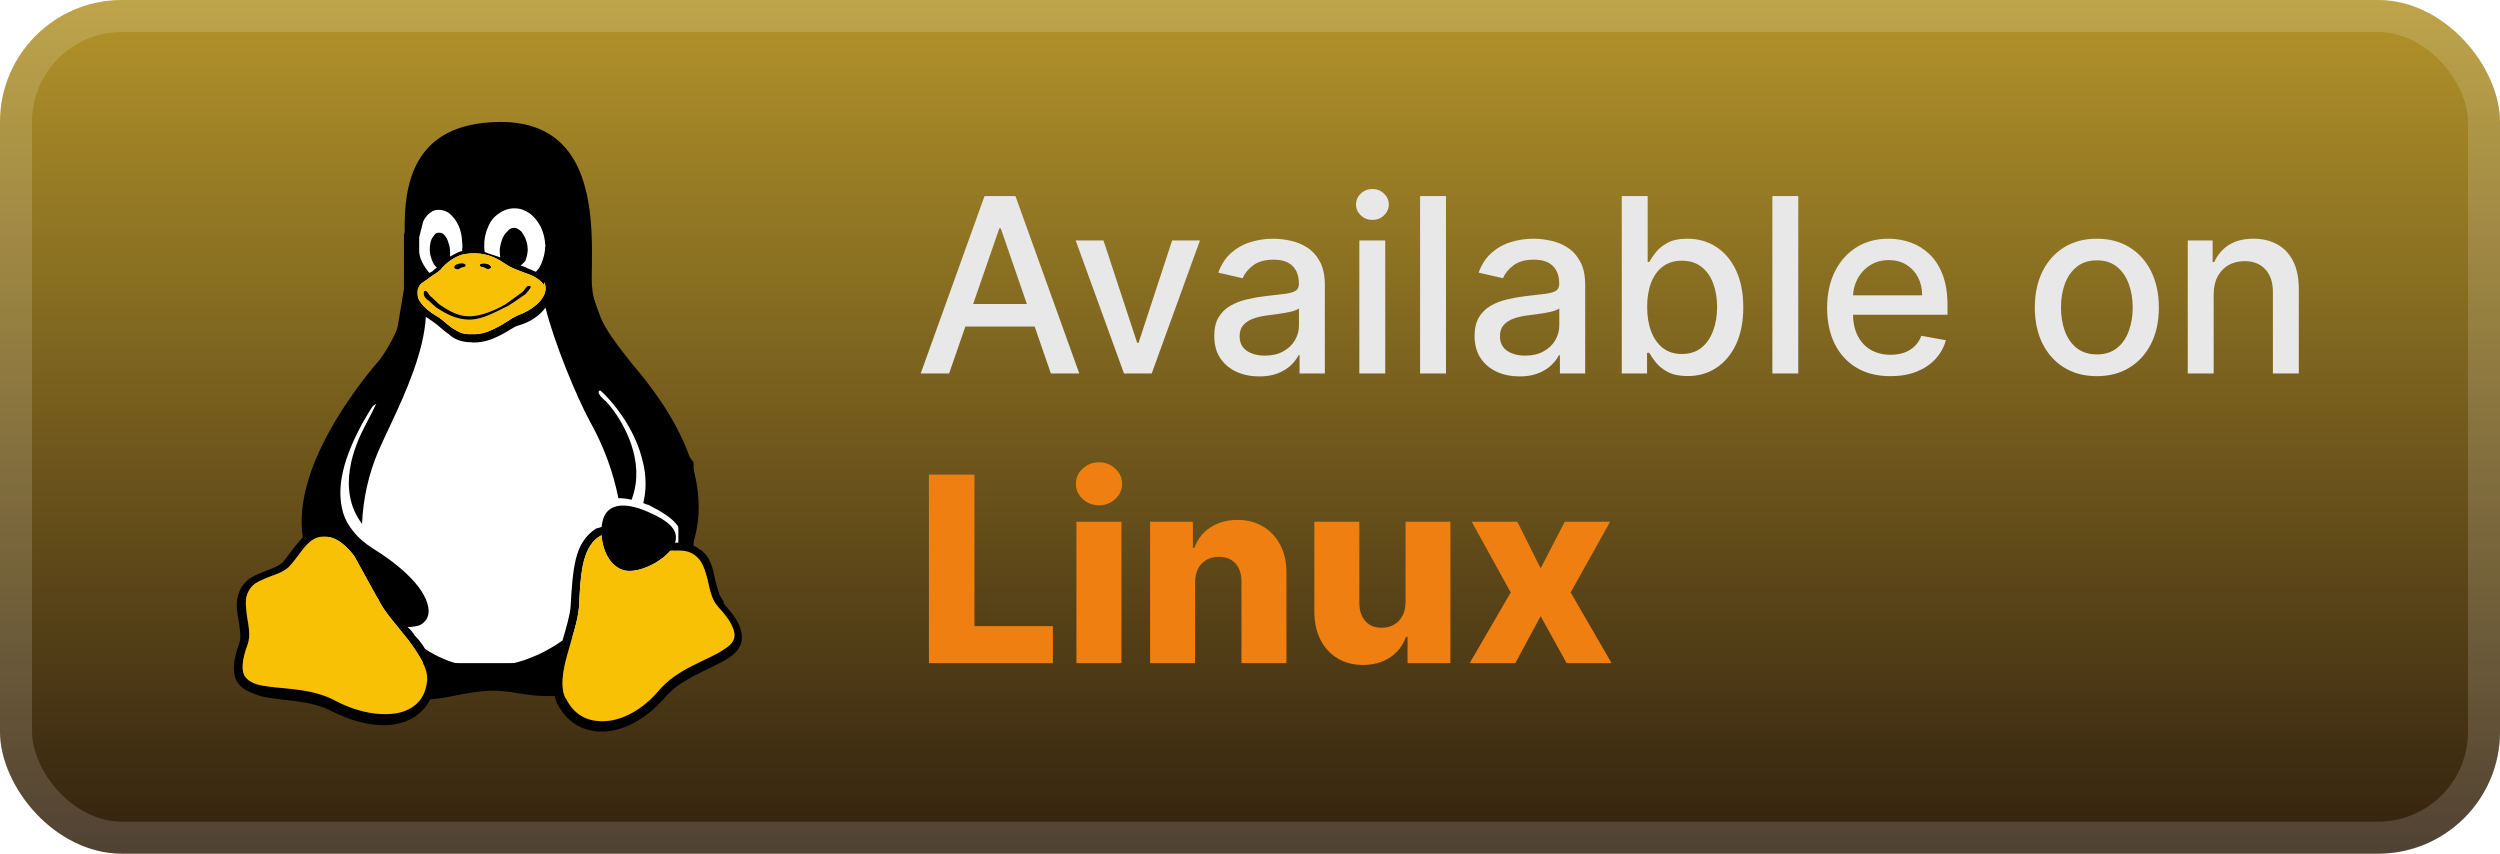
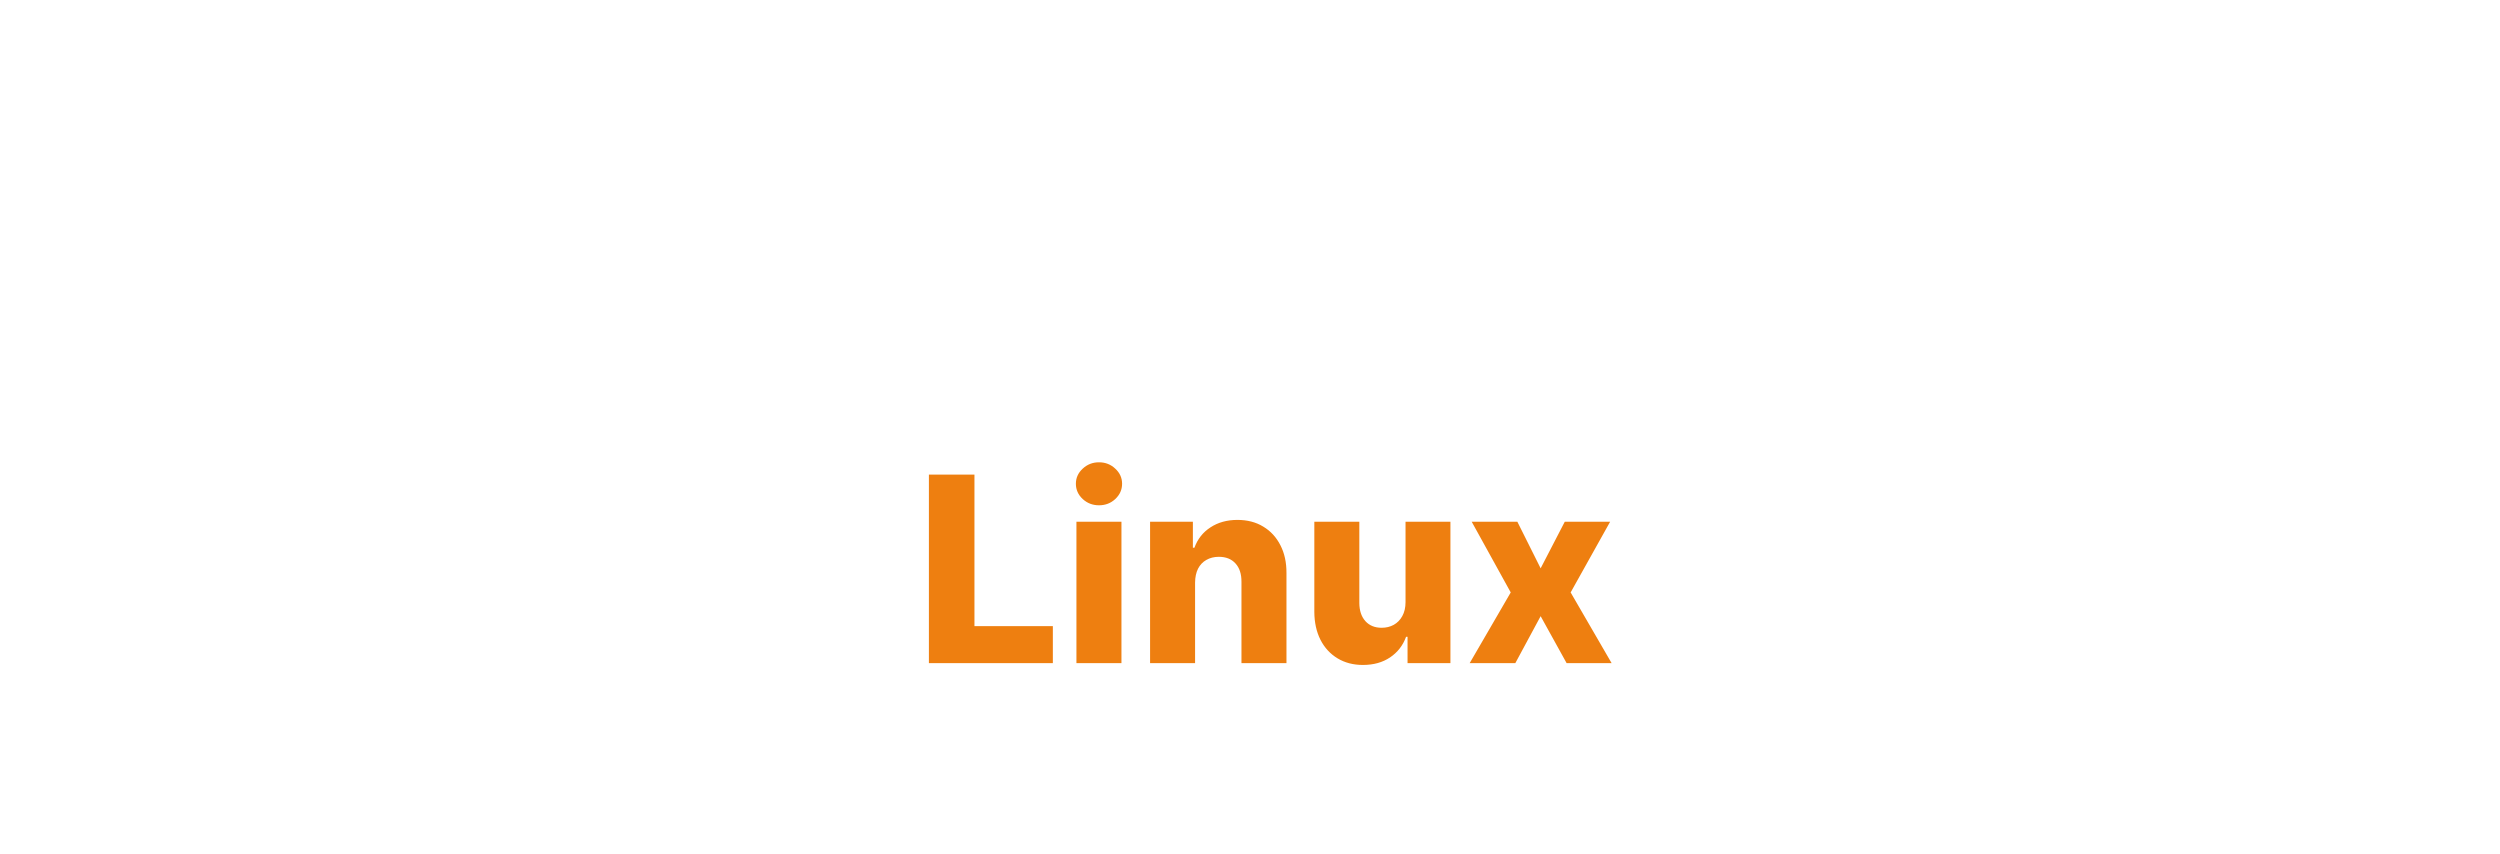
<svg xmlns="http://www.w3.org/2000/svg" width="164" height="56" viewBox="0 0 164 56" fill="none">
-   <rect width="164" height="56" rx="8" fill="url(#paint0_linear_1_50)" />
  <rect x="1.05" y="1.05" width="161.9" height="53.9" rx="6.95" stroke="white" stroke-opacity="0.15" stroke-width="2.1" />
  <g filter="url(#filter0_d_1_50)">
    <g clip-path="url(#clip0_1_50)">
      <path d="M35.5 44H31.5H27L24 41L21 36V32L23 27L26 25L27 19V15.5L28 11.5L35.5 11L37.5 17L40 24L45 30.5V36L42 39L35.5 44Z" fill="white" stroke="black" />
-       <path d="M30.05 17.317C30.183 17.267 30.367 17.25 30.483 17.317C30.517 17.333 30.55 17.367 30.533 17.4V17.433H30.55C30.517 17.533 30.35 17.517 30.267 17.55C30.183 17.583 30.117 17.667 30.033 17.667C29.95 17.667 29.817 17.633 29.8 17.55C29.783 17.433 29.95 17.317 30.05 17.317ZM31.75 17.55C31.667 17.517 31.5 17.533 31.483 17.433V17.4C31.467 17.367 31.5 17.333 31.517 17.317C31.661 17.258 31.822 17.258 31.967 17.317C32.067 17.317 32.233 17.433 32.217 17.55C32.2 17.633 32.067 17.65 31.983 17.65C31.9 17.65 31.833 17.583 31.75 17.55ZM28.817 19.967C29.317 20.3 29.967 20.75 30.783 20.75C31.6 20.75 32.567 20.3 33.15 19.967C33.467 19.75 33.9 19.417 34.233 19.183C34.5 18.967 34.483 18.75 34.717 18.75C34.933 18.767 34.767 18.967 34.467 19.3C34.15 19.517 33.683 19.85 33.3 20.083C32.567 20.417 31.7 20.967 30.783 20.967C29.883 20.967 29.15 20.517 28.633 20.183C28.367 19.967 28.167 19.75 28 19.633C27.733 19.417 27.767 19.083 27.883 19.083C28.067 19.1 28.1 19.3 28.217 19.417C28.383 19.517 28.583 19.75 28.817 19.967Z" fill="#F9C105" />
      <path d="M32.217 17.55C32.2 17.633 32.067 17.65 31.983 17.65C31.9 17.65 31.833 17.583 31.75 17.55C31.667 17.517 31.5 17.533 31.483 17.433V17.4C31.467 17.367 31.5 17.333 31.517 17.317C31.661 17.258 31.822 17.258 31.967 17.317C32.067 17.317 32.233 17.433 32.217 17.55Z" fill="black" />
      <path d="M39.717 26.3V27.833H38.8C39.632 29.351 40.228 30.986 40.567 32.683C40.817 32.667 41.117 32.717 41.433 32.783C41.567 32.433 41.65 32.083 41.7 31.733C42.017 29.417 40.55 27.15 39.717 26.3ZM39.717 26.3V27.833H38.8C39.632 29.351 40.228 30.986 40.567 32.683C40.817 32.667 41.117 32.717 41.433 32.783C41.567 32.433 41.65 32.083 41.7 31.733C42.017 29.417 40.55 27.15 39.717 26.3ZM47.467 39.583V39.433L47.45 39.417C47.167 39.083 47.033 38.533 46.883 37.883C46.75 37.217 46.583 36.567 46.05 36.133C45.95 36.05 45.85 36.033 45.733 35.917C45.638 35.854 45.53 35.814 45.417 35.8C45.883 34.433 45.933 33.05 45.7 31.733C45.583 31.017 45.383 30.317 45.117 29.65C44.217 27.3 42.65 25.25 41.45 23.85C40.833 23.067 40.2 22.283 39.717 21.45C39.167 20.5 38.8 19.483 38.817 18.233C38.85 15.917 39 12.3 37.367 10.05C36.5 8.833 35.083 8 32.85 8C32.583 8 32.317 8.017 32.033 8.033C29.917 8.2 28.6 8.967 27.783 10.05C25.867 12.583 26.767 16.783 26.7 18.533C26.567 20.35 26.2 21.783 24.933 23.567C24.417 24.167 23.817 24.9 23.233 25.733C22.117 27.3 21 29.167 20.35 31.1C19.933 32.35 19.7 33.633 19.817 34.867L19.867 35.25C19.8 35.3 19.733 35.367 19.683 35.467C19.233 35.917 18.917 36.467 18.567 36.867C18.217 37.2 17.75 37.317 17.217 37.533C16.683 37.767 16.1 37.983 15.767 38.667C15.6 38.983 15.533 39.333 15.533 39.667C15.533 40 15.583 40.35 15.633 40.567C15.733 41.233 15.833 41.783 15.7 42.183C15.283 43.317 15.233 44.1 15.517 44.667C15.817 45.217 16.417 45.433 17.1 45.667C18.467 46 20.317 45.883 21.783 46.667C23.333 47.433 24.933 47.783 26.183 47.45C27.083 47.25 27.833 46.667 28.233 45.867C28.317 45.867 28.383 45.867 28.467 45.85C29.4 45.8 30.433 45.417 32.033 45.317C32.483 45.283 32.967 45.333 33.5 45.4C34.35 45.533 35.317 45.717 36.383 45.65C36.417 45.867 36.483 45.967 36.567 46.2H36.583C37.233 47.5 38.45 48.083 39.75 47.983C41.05 47.883 42.433 47.1 43.567 45.817C44.617 44.533 46.4 44 47.567 43.3C48.15 42.983 48.633 42.533 48.667 41.883C48.7 41.217 48.333 40.533 47.467 39.583ZM34.5 15.733C34.433 15.517 34.333 15.4 34.2 15.183C34.05 15.067 33.917 14.95 33.75 14.95H33.717C33.567 14.95 33.417 15 33.283 15.183C33.117 15.333 33 15.517 32.933 15.733C32.85 15.95 32.8 16.167 32.783 16.4V16.433C32.783 16.583 32.8 16.733 32.817 16.883C32.483 16.767 32.083 16.65 31.8 16.533C31.783 16.433 31.767 16.317 31.767 16.217V16.183C31.75 15.733 31.833 15.3 32.017 14.9C32.15 14.533 32.4 14.217 32.733 14C33.033 13.783 33.383 13.667 33.733 13.667H33.767C34.117 13.667 34.433 13.783 34.75 14C35.067 14.233 35.3 14.55 35.483 14.9C35.667 15.317 35.75 15.65 35.767 16.1C35.767 16.067 35.783 16.033 35.783 16V16.167C35.767 16.167 35.767 16.15 35.767 16.133C35.767 16.517 35.667 16.917 35.517 17.283C35.433 17.483 35.317 17.683 35.15 17.833C35.1 17.8 35.05 17.783 35 17.767C34.833 17.683 34.667 17.65 34.517 17.55C34.401 17.494 34.277 17.454 34.15 17.433C34.233 17.333 34.4 17.217 34.467 17.1C34.55 16.883 34.6 16.667 34.617 16.433V16.4C34.617 16.183 34.583 15.95 34.5 15.733ZM27.567 15C27.65 14.667 27.817 14.367 28.05 14.1C28.267 13.883 28.483 13.767 28.75 13.767H28.8C29.047 13.77 29.286 13.852 29.483 14C29.733 14.217 29.933 14.483 30.067 14.767C30.217 15.1 30.3 15.433 30.317 15.883C30.333 16 30.333 16.083 30.333 16.167C30.333 16.233 30.333 16.283 30.317 16.333V16.467C30.274 16.484 30.229 16.495 30.183 16.5C29.917 16.6 29.717 16.733 29.517 16.833C29.533 16.7 29.533 16.55 29.517 16.4V16.367C29.5 16.15 29.45 16.033 29.383 15.817C29.328 15.646 29.23 15.491 29.1 15.367C29.057 15.33 29.006 15.302 28.952 15.285C28.897 15.267 28.84 15.261 28.783 15.267H28.75C28.633 15.267 28.533 15.333 28.45 15.483C28.333 15.617 28.267 15.767 28.233 15.933C28.2 16.117 28.183 16.3 28.2 16.483V16.517C28.217 16.733 28.267 16.85 28.333 17.067C28.417 17.283 28.5 17.4 28.617 17.517C28.633 17.533 28.65 17.55 28.667 17.55C28.55 17.65 28.483 17.667 28.383 17.783C28.315 17.838 28.235 17.878 28.15 17.9C27.983 17.683 27.833 17.467 27.7 17.217C27.533 16.867 27.45 16.5 27.433 16.117C27.4 15.733 27.45 15.35 27.567 15ZM27.75 18.517C28.117 18.283 28.383 18.05 28.567 17.95C28.733 17.833 28.8 17.783 28.85 17.733H28.867C29.15 17.383 29.6 16.95 30.267 16.717C30.5 16.667 30.767 16.617 31.067 16.617C31.617 16.617 32.3 16.717 33.1 17.283C33.6 17.617 33.983 17.733 34.883 18.067C35.317 18.283 35.567 18.5 35.7 18.733V18.5C35.817 18.75 35.817 19.033 35.717 19.283C35.517 19.817 34.85 20.367 33.933 20.7C33.467 20.917 33.083 21.25 32.617 21.467C32.15 21.7 31.633 21.967 30.917 21.917C30.661 21.938 30.404 21.898 30.167 21.8C29.967 21.7 29.783 21.6 29.617 21.483C29.283 21.25 29 20.917 28.583 20.7C27.9 20.283 27.533 19.833 27.417 19.517C27.3 19.067 27.417 18.733 27.75 18.517ZM28.017 44.617C27.917 45.85 27.2 46.517 26.117 46.767C25.017 46.983 23.55 46.767 22.067 46C20.45 45.1 18.5 45.217 17.267 44.983C16.633 44.883 16.233 44.65 16.033 44.317C15.85 43.983 15.85 43.317 16.25 42.267C16.45 41.7 16.3 41 16.2 40.4C16.117 39.733 16.067 39.217 16.283 38.833C16.55 38.267 16.95 38.167 17.433 37.933C17.933 37.717 18.517 37.6 18.983 37.167V37.15C19.417 36.7 19.733 36.15 20.117 35.75C20.433 35.417 20.75 35.2 21.233 35.2H21.25C21.333 35.2 21.417 35.2 21.517 35.217C22.15 35.317 22.7 35.783 23.233 36.467L24.767 39.25H24.783C25.183 40.133 26.05 41.033 26.783 41.983C27.517 42.983 28.083 43.867 28.017 44.6V44.617ZM33.5 43.55C31.85 43.933 30.1 43.817 28.467 42.917C28.267 42.817 28.067 42.7 27.883 42.567C27.7 42.25 27.467 41.95 27.2 41.683C27.077 41.474 26.919 41.288 26.733 41.133C27.05 41.133 27.317 41.083 27.533 41.017C27.767 40.9 27.967 40.7 28.05 40.467C28.233 40.017 28.05 39.3 27.467 38.517C26.883 37.75 25.9 36.867 24.467 35.983C23.917 35.633 23.5 35.267 23.183 34.867C22.867 34.483 22.65 34.083 22.517 33.667C22.25 32.767 22.283 31.85 22.5 30.917C22.75 29.817 23.25 28.75 23.733 27.833C24.067 27.25 24.383 26.733 24.65 26.317C24.817 26.2 24.7 26.517 24 27.833L23.95 27.933C23.283 29.183 22.033 32.1 23.75 34.367C23.817 32.717 24.183 31.083 24.833 29.567C25.05 29.067 25.333 28.483 25.633 27.833C26.617 25.75 27.817 23.05 27.933 20.783C28.017 20.85 28.3 21.017 28.417 21.117C28.783 21.35 29.067 21.683 29.417 21.9C29.767 22.233 30.217 22.45 30.9 22.45C30.967 22.467 31.017 22.467 31.083 22.467C31.767 22.467 32.317 22.25 32.767 22.017C33.25 21.8 33.633 21.467 34 21.35H34.017C34.8 21.133 35.417 20.683 35.783 20.183C36.383 22.55 37.8 25.983 38.7 27.65C39.585 29.218 40.215 30.917 40.567 32.683C40.817 32.667 41.117 32.717 41.433 32.783C41.567 32.433 41.65 32.083 41.7 31.733C42.017 29.417 40.55 27.15 39.717 26.3C39.667 26.267 39.617 26.217 39.583 26.183C39.217 25.85 39.2 25.617 39.383 25.617C39.5 25.717 39.6 25.817 39.717 25.933C40.65 26.9 41.733 28.45 42.15 30.217C42.283 30.7 42.35 31.217 42.35 31.733C42.35 32.15 42.3 32.583 42.2 33C42.3 33.05 42.417 33.1 42.533 33.117C44.283 34 44.917 34.667 44.617 35.667V35.6H44.283C44.533 34.817 43.983 34.217 42.483 33.567C40.95 32.9 39.717 33 39.5 34.333C39.483 34.4 39.483 34.45 39.467 34.567C39.35 34.6 39.233 34.65 39.117 34.667C38.4 35.117 38 35.783 37.783 36.65C37.567 37.533 37.5 38.567 37.433 39.767C37.4 40.317 37.15 41.167 36.9 42.017C35.883 42.733 34.733 43.283 33.5 43.55ZM47.333 42.7C46.283 43.367 44.4 43.883 43.2 45.317C42.15 46.55 40.883 47.217 39.767 47.3C38.65 47.383 37.683 46.967 37.117 45.8H37.1C36.75 45.133 36.9 44.083 37.2 42.983C37.5 41.867 37.917 40.733 37.983 39.817C38.033 38.633 38.1 37.6 38.3 36.8C38.517 36.017 38.833 35.467 39.383 35.15L39.467 35.117C39.517 36.117 40.033 37.183 40.95 37.417C41.933 37.633 43.367 36.85 43.967 36.133L44.317 36.117C44.85 36.1 45.3 36.133 45.75 36.567C46.1 36.9 46.267 37.45 46.417 38.033C46.567 38.7 46.683 39.333 47.1 39.8C47.933 40.683 48.2 41.317 48.183 41.7C48.15 42.15 47.867 42.367 47.333 42.7ZM39.717 26.3V27.833H38.8C39.632 29.351 40.228 30.986 40.567 32.683C40.817 32.667 41.117 32.717 41.433 32.783C41.567 32.433 41.65 32.083 41.7 31.733C42.017 29.417 40.55 27.15 39.717 26.3Z" fill="black" />
      <path d="M35.7 18.5V18.733C35.567 18.5 35.317 18.283 34.883 18.067C33.983 17.733 33.6 17.617 33.1 17.283C32.3 16.717 31.617 16.617 31.067 16.617C30.767 16.617 30.5 16.667 30.267 16.717C29.6 16.95 29.15 17.383 28.867 17.733H28.85C28.8 17.783 28.733 17.833 28.567 17.95C28.383 18.05 28.117 18.283 27.75 18.517C27.417 18.733 27.3 19.067 27.417 19.517C27.533 19.833 27.9 20.283 28.583 20.7C29 20.917 29.283 21.25 29.617 21.483C29.783 21.6 29.967 21.7 30.167 21.8C30.4 21.9 30.65 21.933 30.917 21.917C31.633 21.967 32.15 21.7 32.617 21.467C33.083 21.25 33.467 20.917 33.933 20.7C34.85 20.367 35.517 19.817 35.717 19.283C35.817 19.033 35.817 18.75 35.7 18.5ZM31.483 17.4C31.467 17.367 31.5 17.333 31.517 17.317C31.661 17.258 31.822 17.258 31.967 17.317C32.067 17.317 32.233 17.433 32.217 17.55C32.2 17.633 32.067 17.65 31.983 17.65C31.9 17.65 31.833 17.583 31.75 17.55C31.667 17.517 31.5 17.533 31.483 17.433V17.4ZM30.05 17.317C30.183 17.267 30.367 17.25 30.483 17.317C30.517 17.333 30.55 17.367 30.533 17.4V17.433H30.55C30.517 17.533 30.35 17.517 30.267 17.55C30.183 17.583 30.117 17.667 30.033 17.667C29.95 17.667 29.817 17.633 29.8 17.55C29.783 17.433 29.95 17.317 30.05 17.317ZM34.467 19.3C34.15 19.517 33.683 19.85 33.3 20.083C32.567 20.417 31.7 20.967 30.783 20.967C29.883 20.967 29.15 20.517 28.633 20.183C28.367 19.967 28.167 19.75 28 19.633C27.733 19.417 27.767 19.083 27.883 19.083C28.067 19.1 28.1 19.3 28.217 19.417C28.383 19.517 28.583 19.75 28.817 19.967C29.317 20.3 29.967 20.75 30.783 20.75C31.6 20.75 32.567 20.3 33.15 19.967C33.467 19.75 33.9 19.417 34.233 19.183C34.5 18.967 34.483 18.75 34.717 18.75C34.933 18.767 34.767 18.967 34.467 19.3ZM48.183 41.7C48.15 42.15 47.867 42.367 47.333 42.7C46.283 43.367 44.4 43.883 43.2 45.317C42.15 46.55 40.883 47.217 39.767 47.3C38.65 47.383 37.683 46.967 37.117 45.8H37.1C36.75 45.133 36.9 44.083 37.2 42.983C37.5 41.867 37.917 40.733 37.983 39.817C38.033 38.633 38.1 37.6 38.3 36.8C38.517 36.017 38.833 35.467 39.383 35.15L39.467 35.117C39.517 36.117 40.033 37.183 40.95 37.417C41.933 37.633 43.367 36.85 43.967 36.133L44.317 36.117C44.85 36.1 45.3 36.133 45.75 36.567C46.1 36.9 46.267 37.45 46.417 38.033C46.567 38.7 46.683 39.333 47.1 39.8C47.933 40.683 48.2 41.317 48.183 41.7ZM28.017 44.6V44.617C27.917 45.85 27.2 46.517 26.117 46.767C25.017 46.983 23.55 46.767 22.067 46C20.45 45.1 18.5 45.217 17.267 44.983C16.633 44.883 16.233 44.65 16.033 44.317C15.85 43.983 15.85 43.317 16.25 42.267C16.45 41.7 16.3 41 16.2 40.4C16.117 39.733 16.067 39.217 16.283 38.833C16.55 38.267 16.95 38.167 17.433 37.933C17.933 37.717 18.517 37.6 18.983 37.167V37.15C19.417 36.7 19.733 36.15 20.117 35.75C20.433 35.417 20.75 35.2 21.233 35.2H21.25C21.333 35.2 21.417 35.2 21.517 35.217C22.15 35.317 22.7 35.783 23.233 36.467L24.767 39.25H24.783C25.183 40.133 26.05 41.033 26.783 41.983C27.517 42.983 28.083 43.867 28.017 44.6Z" fill="#F9C105" />
      <path d="M30.55 17.433C30.517 17.533 30.35 17.517 30.267 17.55C30.183 17.583 30.117 17.667 30.033 17.667C29.95 17.667 29.817 17.633 29.8 17.55C29.783 17.433 29.95 17.317 30.05 17.317C30.183 17.267 30.367 17.25 30.483 17.317C30.517 17.333 30.55 17.367 30.533 17.4V17.433H30.55ZM34.467 19.3C34.15 19.517 33.683 19.85 33.3 20.083C32.567 20.417 31.7 20.967 30.783 20.967C29.883 20.967 29.15 20.517 28.633 20.183C28.367 19.967 28.167 19.75 28 19.633C27.733 19.417 27.767 19.083 27.883 19.083C28.067 19.1 28.1 19.3 28.217 19.417C28.383 19.517 28.583 19.75 28.817 19.967C29.317 20.3 29.967 20.75 30.783 20.75C31.6 20.75 32.567 20.3 33.15 19.967C33.467 19.75 33.9 19.417 34.233 19.183C34.5 18.967 34.483 18.75 34.717 18.75C34.933 18.767 34.767 18.967 34.467 19.3Z" fill="black" />
    </g>
  </g>
  <g filter="url(#filter1_d_1_50)">
-     <path d="M62.261 24.5H60.398L64.585 12.864H66.614L70.801 24.5H68.938L65.648 14.977H65.557L62.261 24.5ZM62.574 19.943H68.619V21.42H62.574V19.943ZM78.717 15.773L75.552 24.5H73.734L70.564 15.773H72.388L74.598 22.489H74.689L76.893 15.773H78.717ZM82.604 24.693C82.051 24.693 81.551 24.591 81.104 24.386C80.657 24.178 80.302 23.877 80.041 23.483C79.784 23.089 79.655 22.606 79.655 22.034C79.655 21.542 79.749 21.136 79.939 20.818C80.128 20.5 80.384 20.248 80.706 20.062C81.028 19.877 81.388 19.737 81.785 19.642C82.183 19.547 82.588 19.475 83.001 19.426C83.524 19.366 83.948 19.316 84.274 19.278C84.6 19.237 84.837 19.17 84.984 19.079C85.132 18.989 85.206 18.841 85.206 18.636V18.597C85.206 18.1 85.066 17.716 84.785 17.443C84.509 17.17 84.096 17.034 83.547 17.034C82.975 17.034 82.524 17.161 82.195 17.415C81.869 17.665 81.643 17.943 81.518 18.25L79.922 17.886C80.111 17.356 80.388 16.928 80.751 16.602C81.119 16.273 81.541 16.034 82.018 15.886C82.496 15.735 82.998 15.659 83.524 15.659C83.873 15.659 84.242 15.701 84.632 15.784C85.026 15.864 85.393 16.011 85.734 16.227C86.079 16.443 86.361 16.752 86.581 17.153C86.801 17.551 86.91 18.068 86.91 18.704V24.5H85.251V23.307H85.183C85.073 23.526 84.909 23.742 84.689 23.954C84.469 24.167 84.187 24.343 83.842 24.483C83.498 24.623 83.085 24.693 82.604 24.693ZM82.973 23.329C83.443 23.329 83.844 23.237 84.177 23.051C84.515 22.866 84.77 22.623 84.945 22.324C85.123 22.021 85.212 21.697 85.212 21.352V20.227C85.151 20.288 85.034 20.345 84.859 20.398C84.689 20.447 84.494 20.491 84.274 20.528C84.054 20.562 83.84 20.595 83.632 20.625C83.424 20.651 83.249 20.674 83.109 20.693C82.78 20.735 82.479 20.805 82.206 20.903C81.937 21.002 81.721 21.144 81.558 21.329C81.399 21.511 81.32 21.754 81.32 22.057C81.32 22.477 81.475 22.795 81.785 23.011C82.096 23.224 82.492 23.329 82.973 23.329ZM89.173 24.5V15.773H90.872V24.5H89.173ZM90.031 14.426C89.736 14.426 89.482 14.328 89.27 14.131C89.061 13.93 88.957 13.691 88.957 13.415C88.957 13.134 89.061 12.896 89.27 12.699C89.482 12.498 89.736 12.398 90.031 12.398C90.327 12.398 90.579 12.498 90.787 12.699C90.999 12.896 91.105 13.134 91.105 13.415C91.105 13.691 90.999 13.93 90.787 14.131C90.579 14.328 90.327 14.426 90.031 14.426ZM94.856 12.864V24.5H93.158V12.864H94.856ZM99.682 24.693C99.129 24.693 98.629 24.591 98.182 24.386C97.735 24.178 97.381 23.877 97.119 23.483C96.862 23.089 96.733 22.606 96.733 22.034C96.733 21.542 96.828 21.136 97.017 20.818C97.206 20.5 97.462 20.248 97.784 20.062C98.106 19.877 98.466 19.737 98.864 19.642C99.261 19.547 99.667 19.475 100.08 19.426C100.602 19.366 101.026 19.316 101.352 19.278C101.678 19.237 101.915 19.17 102.062 19.079C102.21 18.989 102.284 18.841 102.284 18.636V18.597C102.284 18.1 102.144 17.716 101.864 17.443C101.587 17.17 101.174 17.034 100.625 17.034C100.053 17.034 99.602 17.161 99.273 17.415C98.947 17.665 98.722 17.943 98.597 18.25L97 17.886C97.189 17.356 97.466 16.928 97.829 16.602C98.197 16.273 98.619 16.034 99.097 15.886C99.574 15.735 100.076 15.659 100.602 15.659C100.951 15.659 101.32 15.701 101.71 15.784C102.104 15.864 102.472 16.011 102.812 16.227C103.157 16.443 103.439 16.752 103.659 17.153C103.879 17.551 103.989 18.068 103.989 18.704V24.5H102.33V23.307H102.261C102.151 23.526 101.987 23.742 101.767 23.954C101.547 24.167 101.265 24.343 100.92 24.483C100.576 24.623 100.163 24.693 99.682 24.693ZM100.051 23.329C100.521 23.329 100.922 23.237 101.256 23.051C101.593 22.866 101.848 22.623 102.023 22.324C102.201 22.021 102.29 21.697 102.29 21.352V20.227C102.229 20.288 102.112 20.345 101.937 20.398C101.767 20.447 101.572 20.491 101.352 20.528C101.133 20.562 100.919 20.595 100.71 20.625C100.502 20.651 100.328 20.674 100.187 20.693C99.858 20.735 99.557 20.805 99.284 20.903C99.015 21.002 98.799 21.144 98.636 21.329C98.477 21.511 98.398 21.754 98.398 22.057C98.398 22.477 98.553 22.795 98.864 23.011C99.174 23.224 99.57 23.329 100.051 23.329ZM106.388 24.5V12.864H108.087V17.188H108.189C108.287 17.006 108.429 16.795 108.615 16.557C108.801 16.318 109.058 16.11 109.388 15.932C109.717 15.75 110.153 15.659 110.695 15.659C111.399 15.659 112.028 15.837 112.581 16.193C113.134 16.549 113.568 17.062 113.882 17.733C114.2 18.403 114.359 19.21 114.359 20.153C114.359 21.097 114.202 21.905 113.888 22.579C113.573 23.25 113.142 23.767 112.592 24.131C112.043 24.491 111.416 24.67 110.712 24.67C110.181 24.67 109.748 24.581 109.41 24.403C109.077 24.225 108.816 24.017 108.626 23.778C108.437 23.54 108.291 23.328 108.189 23.142H108.047V24.5H106.388ZM108.053 20.136C108.053 20.75 108.142 21.288 108.32 21.75C108.498 22.212 108.755 22.574 109.092 22.835C109.429 23.093 109.842 23.222 110.331 23.222C110.839 23.222 111.263 23.087 111.604 22.818C111.945 22.545 112.202 22.176 112.376 21.71C112.554 21.244 112.643 20.72 112.643 20.136C112.643 19.561 112.556 19.044 112.382 18.585C112.212 18.127 111.954 17.765 111.609 17.5C111.268 17.235 110.842 17.102 110.331 17.102C109.839 17.102 109.422 17.229 109.081 17.483C108.744 17.737 108.488 18.091 108.314 18.545C108.14 19 108.053 19.53 108.053 20.136ZM117.966 12.864V24.5H116.267V12.864H117.966ZM124.013 24.676C123.153 24.676 122.412 24.492 121.791 24.125C121.174 23.754 120.696 23.233 120.359 22.562C120.026 21.888 119.859 21.099 119.859 20.193C119.859 19.299 120.026 18.511 120.359 17.829C120.696 17.148 121.166 16.616 121.768 16.233C122.374 15.85 123.083 15.659 123.893 15.659C124.386 15.659 124.863 15.741 125.325 15.903C125.787 16.066 126.202 16.322 126.57 16.67C126.937 17.019 127.227 17.472 127.439 18.028C127.651 18.581 127.757 19.254 127.757 20.045V20.648H120.82V19.375H126.092C126.092 18.928 126.001 18.532 125.82 18.188C125.638 17.839 125.382 17.564 125.053 17.364C124.727 17.163 124.344 17.062 123.905 17.062C123.428 17.062 123.011 17.18 122.655 17.415C122.303 17.646 122.03 17.949 121.837 18.324C121.647 18.695 121.553 19.099 121.553 19.534V20.528C121.553 21.112 121.655 21.608 121.859 22.017C122.068 22.426 122.357 22.739 122.729 22.954C123.1 23.167 123.534 23.273 124.03 23.273C124.352 23.273 124.645 23.227 124.91 23.136C125.176 23.042 125.405 22.901 125.598 22.716C125.791 22.53 125.939 22.301 126.041 22.028L127.649 22.318C127.52 22.792 127.289 23.206 126.956 23.562C126.626 23.915 126.212 24.189 125.712 24.386C125.215 24.579 124.649 24.676 124.013 24.676ZM137.553 24.676C136.734 24.676 136.02 24.489 135.41 24.114C134.801 23.739 134.327 23.214 133.99 22.54C133.653 21.866 133.484 21.078 133.484 20.176C133.484 19.271 133.653 18.479 133.99 17.801C134.327 17.123 134.801 16.597 135.41 16.222C136.02 15.847 136.734 15.659 137.553 15.659C138.371 15.659 139.085 15.847 139.695 16.222C140.304 16.597 140.778 17.123 141.115 17.801C141.452 18.479 141.621 19.271 141.621 20.176C141.621 21.078 141.452 21.866 141.115 22.54C140.778 23.214 140.304 23.739 139.695 24.114C139.085 24.489 138.371 24.676 137.553 24.676ZM137.558 23.25C138.089 23.25 138.528 23.11 138.876 22.829C139.225 22.549 139.482 22.176 139.649 21.71C139.82 21.244 139.905 20.731 139.905 20.17C139.905 19.614 139.82 19.102 139.649 18.636C139.482 18.167 139.225 17.79 138.876 17.506C138.528 17.222 138.089 17.079 137.558 17.079C137.024 17.079 136.581 17.222 136.229 17.506C135.88 17.79 135.621 18.167 135.45 18.636C135.284 19.102 135.2 19.614 135.2 20.17C135.2 20.731 135.284 21.244 135.45 21.71C135.621 22.176 135.88 22.549 136.229 22.829C136.581 23.11 137.024 23.25 137.558 23.25ZM145.216 19.318V24.5H143.517V15.773H145.148V17.193H145.256C145.456 16.731 145.771 16.36 146.199 16.079C146.631 15.799 147.174 15.659 147.83 15.659C148.424 15.659 148.945 15.784 149.392 16.034C149.839 16.28 150.186 16.648 150.432 17.136C150.678 17.625 150.801 18.229 150.801 18.949V24.5H149.102V19.153C149.102 18.521 148.937 18.026 148.608 17.67C148.278 17.311 147.826 17.131 147.25 17.131C146.856 17.131 146.506 17.216 146.199 17.386C145.896 17.557 145.655 17.807 145.477 18.136C145.303 18.462 145.216 18.856 145.216 19.318Z" fill="#E8E8E8" />
    <path d="M60.936 43.5V31.136H63.924V41.073H69.067V43.5H60.936ZM70.614 43.5V34.227H73.567V43.5H70.614ZM72.094 33.147C71.679 33.147 71.323 33.01 71.025 32.736C70.727 32.458 70.578 32.124 70.578 31.734C70.578 31.348 70.727 31.018 71.025 30.744C71.323 30.466 71.679 30.327 72.094 30.327C72.512 30.327 72.868 30.466 73.162 30.744C73.46 31.018 73.609 31.348 73.609 31.734C73.609 32.124 73.46 32.458 73.162 32.736C72.868 33.01 72.512 33.147 72.094 33.147ZM78.397 38.212V43.5H75.445V34.227H78.253V35.93H78.355C78.561 35.362 78.911 34.917 79.406 34.596C79.901 34.27 80.49 34.106 81.174 34.106C81.826 34.106 82.392 34.253 82.871 34.547C83.354 34.837 83.728 35.243 83.994 35.767C84.263 36.286 84.396 36.894 84.392 37.59V43.5H81.44V38.169C81.444 37.654 81.313 37.252 81.048 36.962C80.786 36.672 80.422 36.527 79.955 36.527C79.645 36.527 79.371 36.596 79.134 36.733C78.901 36.865 78.719 37.057 78.591 37.306C78.466 37.556 78.402 37.858 78.397 38.212ZM92.203 39.498V34.227H95.148V43.5H92.335V41.773H92.239C92.033 42.341 91.683 42.792 91.188 43.126C90.697 43.456 90.104 43.621 89.407 43.621C88.775 43.621 88.22 43.476 87.741 43.186C87.262 42.896 86.89 42.492 86.624 41.973C86.359 41.449 86.224 40.838 86.22 40.137V34.227H89.172V39.558C89.176 40.061 89.309 40.457 89.57 40.747C89.832 41.037 90.188 41.182 90.639 41.182C90.933 41.182 91.196 41.117 91.43 40.989C91.667 40.856 91.854 40.665 91.991 40.415C92.132 40.162 92.203 39.856 92.203 39.498ZM99.539 34.227L101.066 37.282L102.648 34.227H105.624L103.034 38.864L105.721 43.5H102.769L101.066 40.421L99.406 43.5H96.412L99.104 38.864L96.544 34.227H99.539Z" fill="#EE7F10" />
  </g>
  <defs>
    <filter id="filter0_d_1_50" x="6.286" y="2.286" width="51.429" height="51.429" filterUnits="userSpaceOnUse" color-interpolation-filters="sRGB">
      <feFlood flood-opacity="0" result="BackgroundImageFix" />
      <feColorMatrix in="SourceAlpha" type="matrix" values="0 0 0 0 0 0 0 0 0 0 0 0 0 0 0 0 0 0 127 0" result="hardAlpha" />
      <feOffset />
      <feGaussianBlur stdDeviation="2.857" />
      <feComposite in2="hardAlpha" operator="out" />
      <feColorMatrix type="matrix" values="0 0 0 0 0 0 0 0 0 0 0 0 0 0 0 0 0 0 0.25 0" />
      <feBlend mode="normal" in2="BackgroundImageFix" result="effect1_dropShadow_1_50" />
      <feBlend mode="normal" in="SourceGraphic" in2="effect1_dropShadow_1_50" result="shape" />
    </filter>
    <filter id="filter1_d_1_50" x="54.4" y="3.9" width="103.2" height="48.2" filterUnits="userSpaceOnUse" color-interpolation-filters="sRGB">
      <feFlood flood-opacity="0" result="BackgroundImageFix" />
      <feColorMatrix in="SourceAlpha" type="matrix" values="0 0 0 0 0 0 0 0 0 0 0 0 0 0 0 0 0 0 127 0" result="hardAlpha" />
      <feOffset />
      <feGaussianBlur stdDeviation="2.8" />
      <feComposite in2="hardAlpha" operator="out" />
      <feColorMatrix type="matrix" values="0 0 0 0 0 0 0 0 0 0 0 0 0 0 0 0 0 0 0.25 0" />
      <feBlend mode="normal" in2="BackgroundImageFix" result="effect1_dropShadow_1_50" />
      <feBlend mode="normal" in="SourceGraphic" in2="effect1_dropShadow_1_50" result="shape" />
    </filter>
    <linearGradient id="paint0_linear_1_50" x1="82" y1="0" x2="82" y2="56" gradientUnits="userSpaceOnUse">
      <stop stop-color="#B3942A" />
      <stop offset="1" stop-color="#32210F" />
    </linearGradient>
    <clipPath id="clip0_1_50">
-       <rect width="40" height="40" fill="white" transform="translate(12 8)" />
-     </clipPath>
+       </clipPath>
  </defs>
</svg>